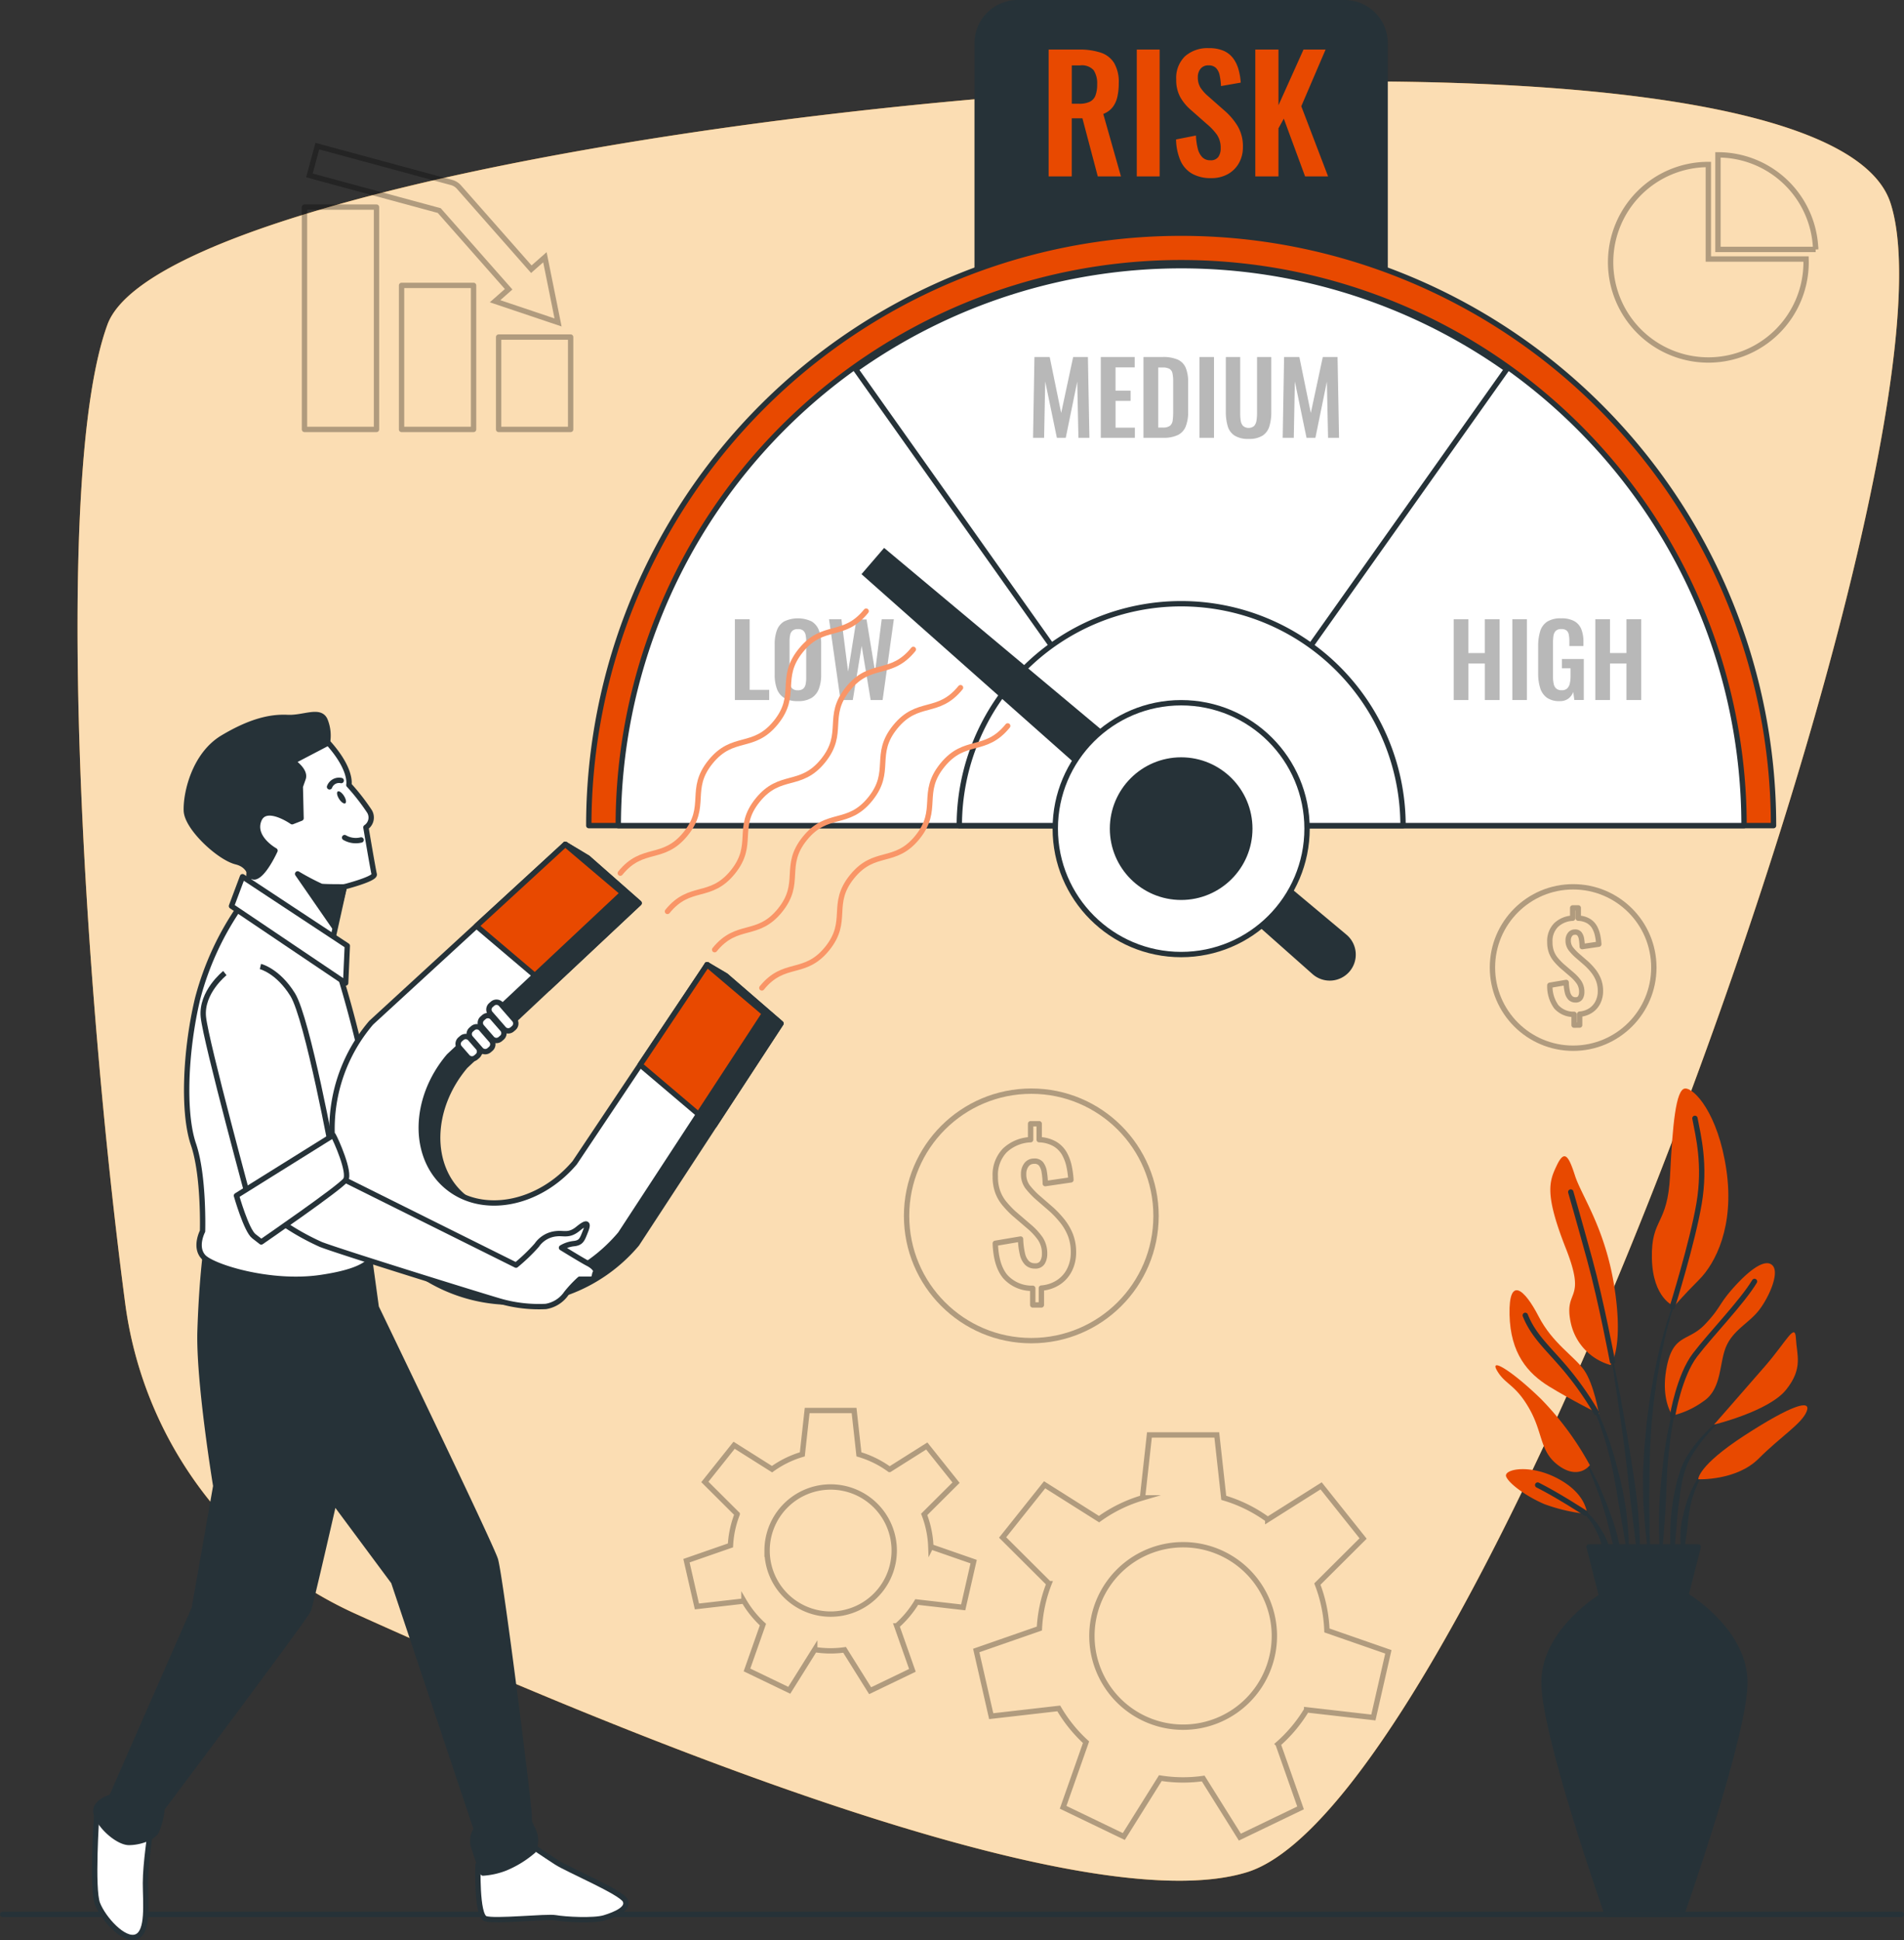
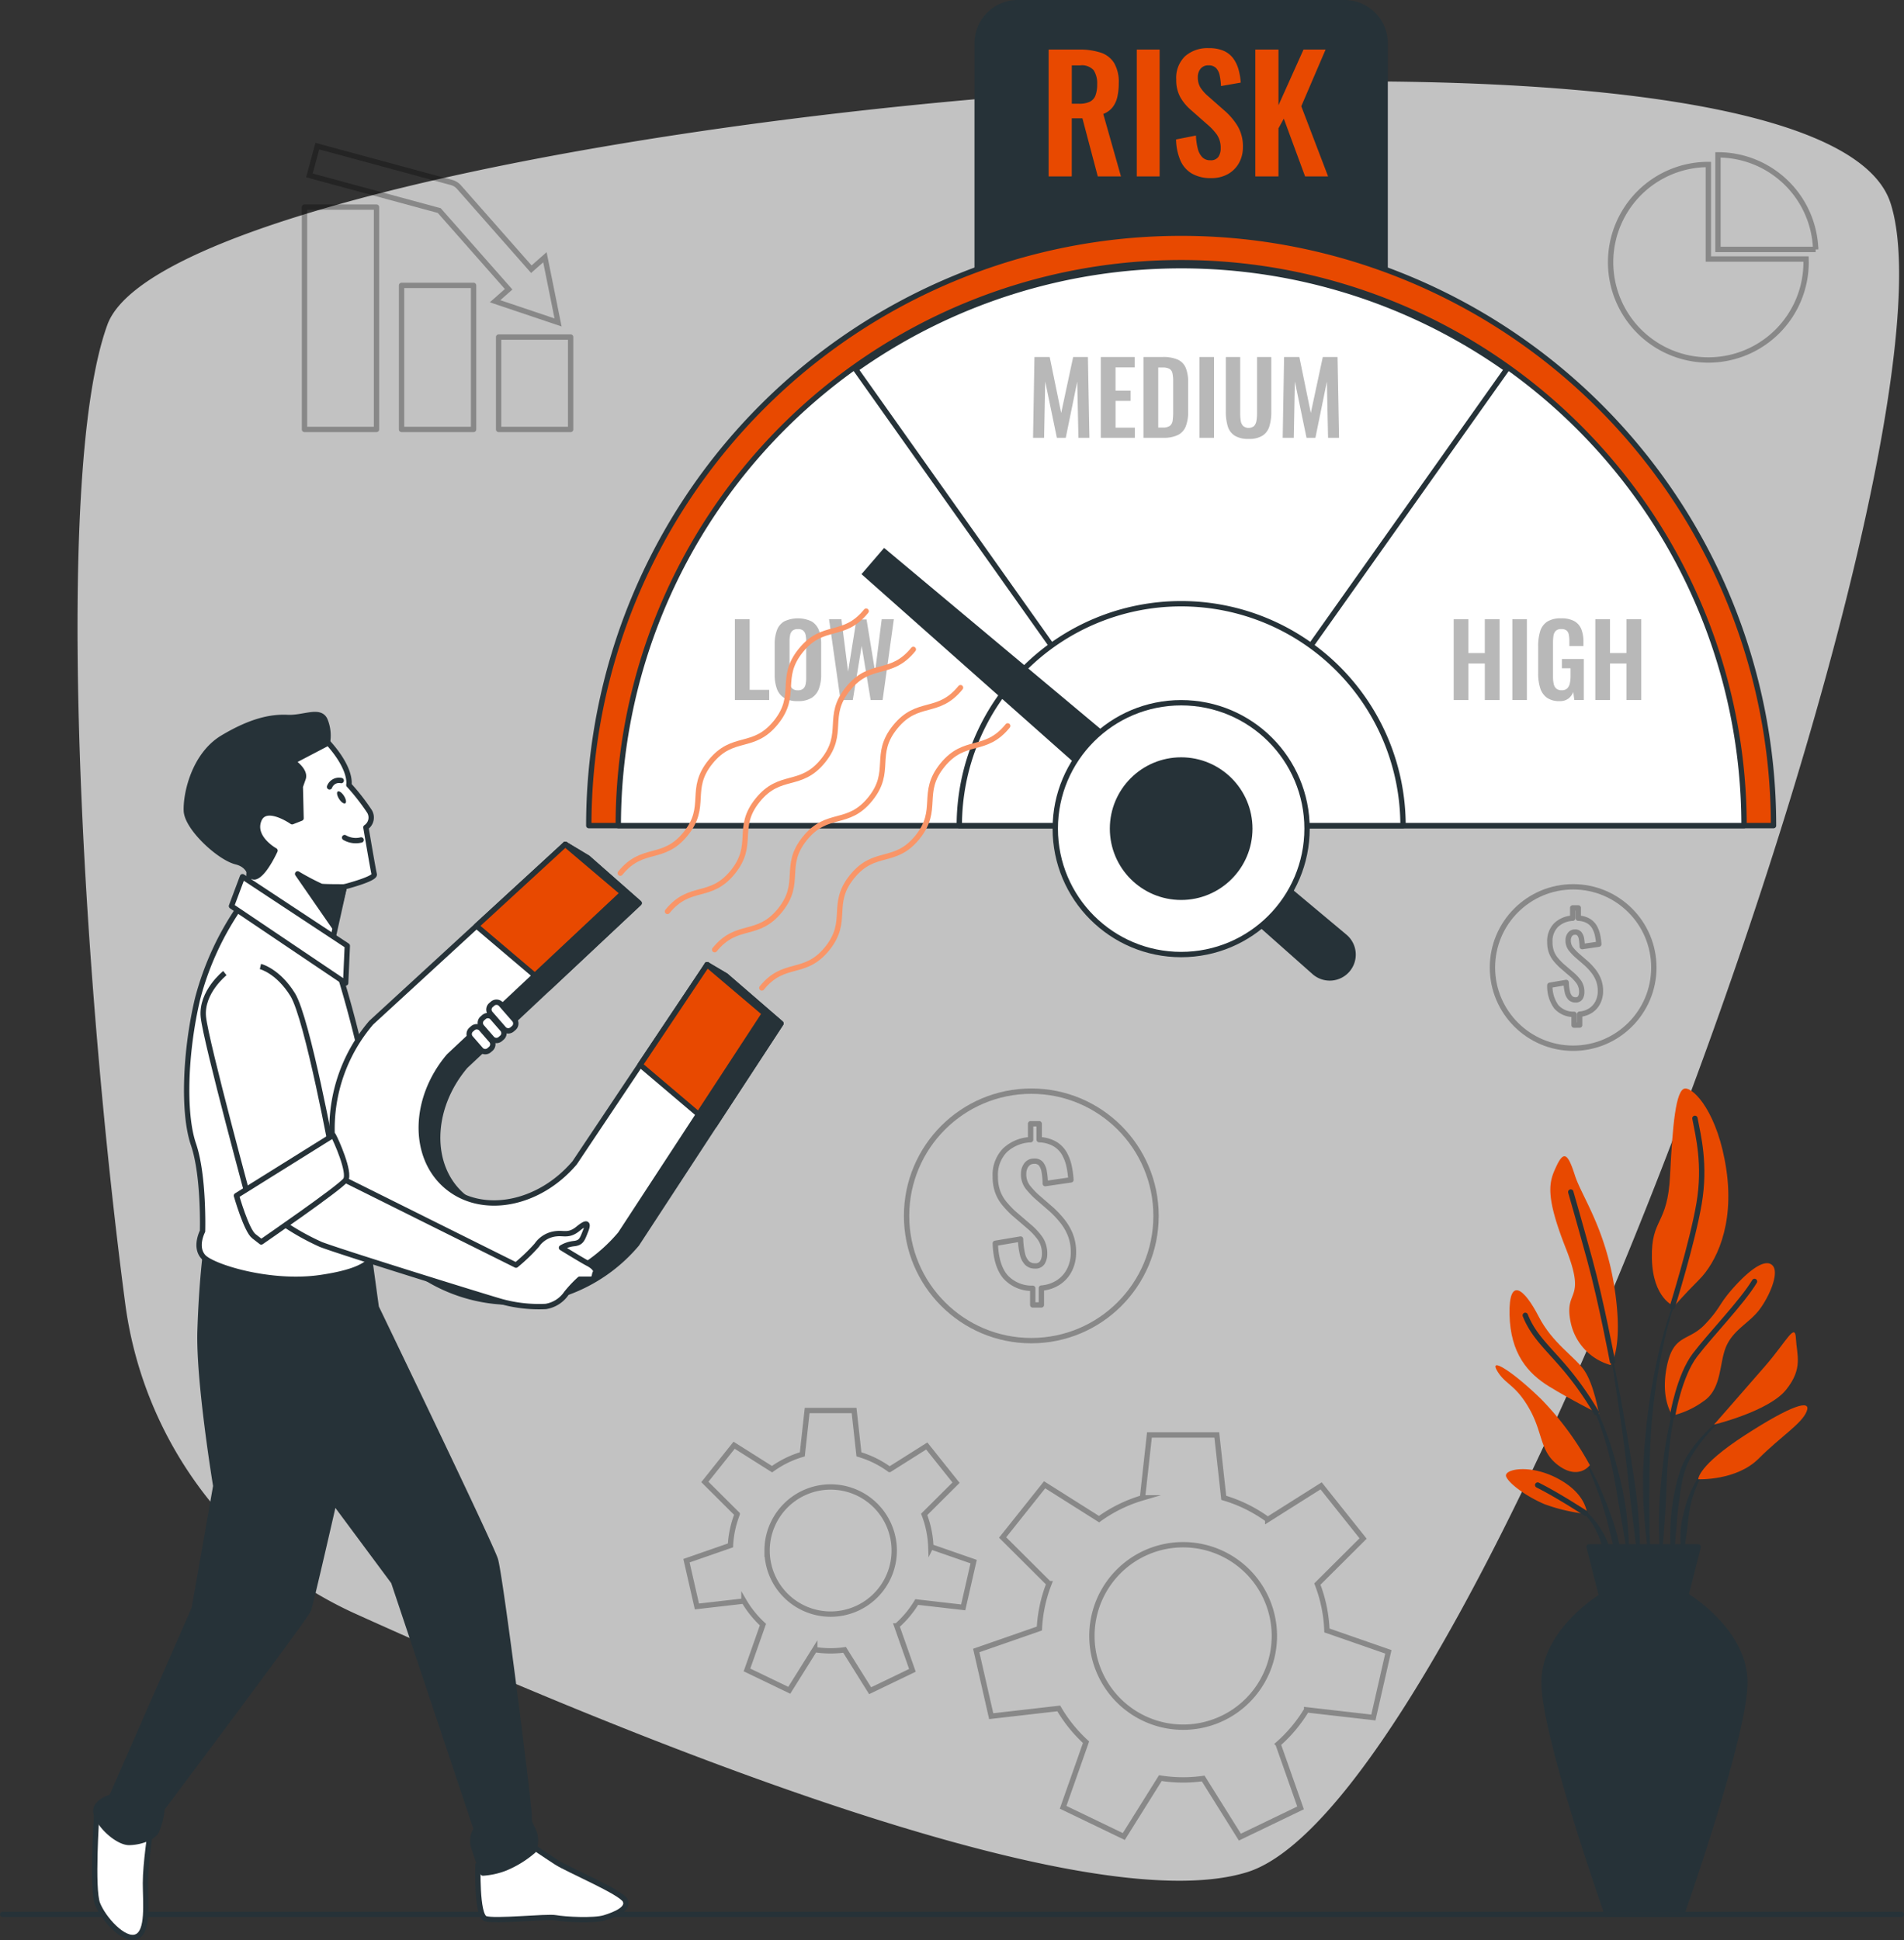
<svg xmlns="http://www.w3.org/2000/svg" width="356.088" height="362.827" viewBox="0 0 356.088 362.827">
  <rect x="0" y="0" width="356.088" height="362.827" fill="#333333" stroke="none" />
  <g id="moneykonnect-home-risk" transform="translate(-31.474 -29.038)">
    <g id="Background_Simple" transform="translate(45.559 44.257)">
      <g id="Group_54" data-name="Group 54">
-         <path id="Path_158" data-name="Path 158" d="M57.633,276.137a74.386,74.386,0,0,0,42.856,58.141C149.831,356.616,236.5,392.3,267.477,382.707,311.784,368.985,402.633,116.032,387.8,70.551S67.972,55.822,54.328,93.336C43.911,121.98,49.865,217.12,57.633,276.137Z" transform="translate(-48.33 -47.827)" fill="#f38c01" />
        <path id="Path_159" data-name="Path 159" d="M57.633,276.137a74.386,74.386,0,0,0,42.856,58.141C149.831,356.616,236.5,392.3,267.477,382.707,311.784,368.985,402.633,116.032,387.8,70.551S67.972,55.822,54.328,93.336C43.911,121.98,49.865,217.12,57.633,276.137Z" transform="translate(-48.33 -47.827)" fill="#fff" opacity="0.7" />
      </g>
    </g>
    <g id="Plant" transform="translate(311.148 232.594)">
      <g id="Group_59" data-name="Group 59">
        <g id="Group_56" data-name="Group 56">
          <g id="Group_55" data-name="Group 55" transform="translate(14.037 37.096)">
            <path id="Path_160" data-name="Path 160" d="M417.7,326.229h0a.057.057,0,0,0-.106-.044,75.789,75.789,0,0,0-3.979,12.475,116.251,116.251,0,0,0-2.2,12.933l-.311,3.269c-.049.545-.108,1.09-.147,1.636l-.088,1.639c-.048,1.094-.115,2.188-.146,3.283l.03,3.286.036,1.641c.023.548.063,1.093.1,1.639.083,1.092.15,2.184.249,3.273.21,2.177.537,4.344.874,6.5a.058.058,0,0,0,.057.049.057.057,0,0,0,.057-.058h0c-.006-1.1-.051-2.184-.076-3.274s-.126-2.172-.112-3.261-.023-2.176-.036-3.261l-.03-1.628.029-1.629.015-3.255.088-3.254.034-1.629c.02-.542.061-1.083.091-1.626l.2-3.251a115.7,115.7,0,0,1,1.841-12.9,75.714,75.714,0,0,1,3.53-12.553Z" transform="translate(-397.157 -326.147)" fill="#263238" />
            <path id="Path_161" data-name="Path 161" d="M418.866,347.246a.058.058,0,0,0-.036-.071.057.057,0,0,0-.074.036,75.718,75.718,0,0,0-3.685,16.763c-.288,2.849-.607,5.7-.646,8.565a70.946,70.946,0,0,0,.3,8.589.055.055,0,0,0,.051.051.058.058,0,0,0,.064-.051c.33-2.852.532-5.7.73-8.54s.228-5.693.415-8.536a85.364,85.364,0,0,1,2.876-16.8Z" transform="translate(-397.857 -330.142)" fill="#263238" />
            <path id="Path_162" data-name="Path 162" d="M428.8,354.65a.059.059,0,0,0-.08-.017,28.842,28.842,0,0,0-6.31,5.5,25.3,25.3,0,0,0-2.467,3.43l-.507.957-.4.994a9.328,9.328,0,0,0-.346,1.008c-.1.339-.216.676-.308,1.018a40.565,40.565,0,0,0-1.306,8.323,48.093,48.093,0,0,0,.313,8.384.059.059,0,0,0,.053.05.057.057,0,0,0,.062-.053l.719-8.3a73.6,73.6,0,0,1,1.051-8.184c.075-.334.171-.659.255-.991a8.681,8.681,0,0,1,.291-.977l.337-.96.433-.906a24.609,24.609,0,0,1,2.261-3.433,28.456,28.456,0,0,1,5.925-5.767h0a.059.059,0,0,0,.024-.076Z" transform="translate(-398.354 -331.558)" fill="#263238" />
            <path id="Path_163" data-name="Path 163" d="M424.678,367.818a9.191,9.191,0,0,0-2.87,3.45,20.372,20.372,0,0,0-1.608,4.226c-.113.361-.2.728-.28,1.1l-.26,1.1a18.831,18.831,0,0,0-.279,2.241c-.01.754-.031,1.5.019,2.256a19.945,19.945,0,0,0,.3,2.241.063.063,0,0,0,.046.047.059.059,0,0,0,.069-.047,20.341,20.341,0,0,0,.4-2.206c.117-.73.23-1.456.318-2.183.107-.723.2-1.445.258-2.175.1-.719.154-1.455.312-2.165a19.708,19.708,0,0,1,1.231-4.187,9.248,9.248,0,0,1,2.41-3.6l.009-.007a.057.057,0,1,0-.068-.092Z" transform="translate(-398.799 -334.064)" fill="#263238" />
            <path id="Path_164" data-name="Path 164" d="M408.252,370.394c-.31-3.685-.919-7.332-1.493-10.978s-1.211-7.281-1.878-10.91c-.691-3.625-1.413-7.241-2.194-10.846a.058.058,0,0,0-.113.023c.631,3.631,1.2,7.274,1.74,10.919s1.073,7.29,1.535,10.944.8,7.319,1.26,10.968l1.348,10.968a.058.058,0,0,0,.054.051.057.057,0,0,0,.06-.055c.042-.924.043-1.848.066-2.774s-.037-1.848-.053-2.774C408.548,374.079,408.39,372.237,408.252,370.394Z" transform="translate(-395.608 -328.326)" fill="#263238" />
            <path id="Path_165" data-name="Path 165" d="M404.662,372.266c-.2-1.46-.465-2.91-.744-4.356l-.518-2.151c-.169-.717-.33-1.435-.54-2.143a60.784,60.784,0,0,0-2.816-8.378l-.441-1.013-.491-.992c-.313-.668-.69-1.3-1.048-1.948a16.422,16.422,0,0,0-2.659-3.526.057.057,0,0,0-.08.082l.006.006a16.268,16.268,0,0,1,2.432,3.6c.321.656.658,1.3.933,1.976l.433,1,.383,1.024a60.081,60.081,0,0,1,2.455,8.382c.336,1.417.558,2.862.833,4.291l.345,2.159c.125.718.279,1.43.38,2.153.23,1.44.495,2.877.746,4.319q.335,2.166.793,4.332a.06.06,0,0,0,.056.048.057.057,0,0,0,.057-.058q.011-2.206-.1-4.415C404.989,375.193,404.815,373.73,404.662,372.266Z" transform="translate(-394.227 -330.251)" fill="#263238" />
            <path id="Path_166" data-name="Path 166" d="M401.832,375.649c-.684-1.933-1.473-3.826-2.334-5.68a51.044,51.044,0,0,0-2.935-5.38.06.06,0,0,0-.078-.019.058.058,0,0,0-.02.079,50.5,50.5,0,0,1,2.5,5.547c.748,1.884,1.422,3.8,1.986,5.739s.989,3.919,1.5,5.867c.543,1.947.982,3.915,1.58,5.888a.06.06,0,0,0,.055.043.058.058,0,0,0,.059-.057,29.409,29.409,0,0,0-.573-6.129,38.1,38.1,0,0,0-1.745-5.9Z" transform="translate(-394.446 -333.447)" fill="#263238" />
            <path id="Path_167" data-name="Path 167" d="M401.234,384.267a13.252,13.252,0,0,0-1.622-3.4,14.114,14.114,0,0,0-2.36-2.933,10.743,10.743,0,0,0-1.5-1.132,6.144,6.144,0,0,0-1.7-.77.059.059,0,0,0-.067.032.058.058,0,0,0,.029.076h.007a8.461,8.461,0,0,1,2.824,2.194,13.441,13.441,0,0,1,1.969,2.981c.558,1.059.848,2.228,1.333,3.318.215.558.428,1.122.676,1.679a14.308,14.308,0,0,0,.74,1.7h0a.06.06,0,0,0,.05.032.059.059,0,0,0,.062-.056,13.922,13.922,0,0,0-.07-1.883C401.512,385.493,401.381,384.878,401.234,384.267Z" transform="translate(-393.974 -335.626)" fill="#263238" />
          </g>
          <path id="Path_168" data-name="Path 168" d="M400.578,335.026a10.487,10.487,0,0,1-7.431-7.894c-1.393-6.5,3.1-3.715-.928-13.932s-3.1-12.538-1.7-15.479,2.167-2.012,3.406,1.858,5.727,9.906,7.43,21.207S400.578,335.026,400.578,335.026Z" transform="translate(-379.053 -283.321)" fill="#e84900" />
          <path id="Path_169" data-name="Path 169" d="M416.951,321.063s-4.025-1.394-4.179-8.979,2.941-6.037,3.4-15.479,1.084-16.1,2.786-16.254,6.192,4.644,7.74,15.17-2.012,17.491-5.109,20.587S416.951,321.063,416.951,321.063Z" transform="translate(-383.508 -280.349)" fill="#e84900" />
          <path id="Path_170" data-name="Path 170" d="M396.619,350.035s-.928-5.573-2.786-8.2-5.882-4.954-8.514-10.062-5.573-7.585-5.417-.309,3.4,10.99,7.43,13.467S396.619,350.035,396.619,350.035Z" transform="translate(-377.261 -289.197)" fill="#e84900" />
          <path id="Path_171" data-name="Path 171" d="M394.3,362.927a55.7,55.7,0,0,0-9.133-12.384c-5.417-5.263-9.752-7.9-8.2-5.263s3.406,2.477,6.037,7.12,1.858,8.05,5.573,10.681S394.3,362.927,394.3,362.927Z" transform="translate(-376.643 -292.491)" fill="#e84900" />
          <path id="Path_172" data-name="Path 172" d="M394.3,376.615c-.154-.464-.309-3.87-5.573-6.656s-10.216-1.7-9.6-.31,3.869,3.715,7.12,5.109A32.8,32.8,0,0,0,394.3,376.615Z" transform="translate(-377.105 -297.047)" fill="#e84900" />
          <path id="Path_173" data-name="Path 173" d="M417.212,349.16s-2.321-2.941-1.084-9.132,4.025-4.644,7.121-7.895,2.477-3.715,5.573-7.121,5.883-5.263,7.121-3.869-.619,5.727-2.477,8.2-4.8,3.715-6.192,6.811-.773,8.05-4.334,10.372a16.1,16.1,0,0,1-5.728,2.634Z" transform="translate(-384.077 -288.012)" fill="#e84900" />
          <path id="Path_174" data-name="Path 174" d="M427.106,353.894s5.573-6.347,9.6-10.991,5.573-8.2,5.727-5.109,1.393,5.573-1.858,9.6S427.106,353.894,427.106,353.894Z" transform="translate(-386.232 -291.044)" fill="#e84900" />
          <path id="Path_175" data-name="Path 175" d="M423.476,367.312s-.155-2.478,8.668-8.2,12.538-6.81,11.609-4.489-4.8,4.644-8.978,8.824S423.476,367.312,423.476,367.312Z" transform="translate(-385.542 -294.244)" fill="#e84900" />
          <path id="Path_176" data-name="Path 176" d="M401.842,335.934s-2.071-11.1-4.238-19-3.561-12.694-3.561-12.694" transform="translate(-379.95 -284.889)" fill="none" stroke="#263238" stroke-linecap="round" stroke-linejoin="round" stroke-miterlimit="10" stroke-width="1" />
          <path id="Path_177" data-name="Path 177" d="M417.493,322.488s3.762-12.035,5-19.311-.154-12.693-.774-15.944" transform="translate(-384.406 -281.657)" fill="none" stroke="#263238" stroke-linecap="round" stroke-linejoin="round" stroke-miterlimit="10" stroke-width="1" />
          <path id="Path_178" data-name="Path 178" d="M396.822,350.906a58.429,58.429,0,0,0-5.7-8.126c-3.4-4.026-6.037-6.192-7.585-10.062" transform="translate(-377.952 -290.3)" fill="none" stroke="#263238" stroke-linecap="round" stroke-linejoin="round" stroke-miterlimit="10" stroke-width="1" />
          <path id="Path_179" data-name="Path 179" d="M417.551,349.959s1.238-7.431,4.179-11.3,8.824-9.907,11.145-13.777" transform="translate(-384.417 -288.811)" fill="none" stroke="#263238" stroke-linecap="round" stroke-linejoin="round" stroke-miterlimit="10" stroke-width="1" />
          <path id="Path_180" data-name="Path 180" d="M395.323,377.144s-5.209-3.391-8.924-5.248" transform="translate(-378.497 -297.745)" fill="none" stroke="#263238" stroke-linecap="round" stroke-linejoin="round" stroke-miterlimit="10" stroke-width="1" />
        </g>
        <g id="Group_58" data-name="Group 58" transform="translate(9.08 85.709)">
          <g id="Group_57" data-name="Group 57">
            <path id="Path_181" data-name="Path 181" d="M425.425,413.223c-.348-9.394-10.785-15.656-10.785-15.656H398.645s-10.437,6.262-10.785,15.656,11.829,43.834,11.829,43.834H413.6S425.773,422.616,425.425,413.223Z" transform="translate(-387.853 -388.332)" fill="#263238" stroke="#263238" stroke-linecap="round" stroke-linejoin="round" stroke-miterlimit="10" stroke-width="1" />
            <path id="Path_182" data-name="Path 182" d="M418.679,386.165H398.268l2.355,9.235h15.7Z" transform="translate(-389.832 -386.165)" fill="#263238" stroke="#263238" stroke-linecap="round" stroke-linejoin="round" stroke-miterlimit="10" stroke-width="1" />
          </g>
        </g>
      </g>
    </g>
    <g id="Gears" transform="translate(159.861 292.808)">
      <g id="Group_60" data-name="Group 60" opacity="0.3">
        <path id="Path_183" data-name="Path 183" d="M318.561,411.736l12.479,1.43,2.8-12.28-11.491-4a26.818,26.818,0,0,0-1.783-8.673l8.551-8.519-7.853-9.848-9.98,6.3a26.836,26.836,0,0,0-8.227-4.055l-1.3-11.761h-12.6l-1.3,11.761a26.838,26.838,0,0,0-8.124,3.981l-10.178-6.423L261.7,379.5l8.676,8.643a26.785,26.785,0,0,0-1.8,8.388l-11.81,4.107,2.8,12.28L272.2,411.47a27.046,27.046,0,0,0,5.1,6.318l-4.285,12.171,11.349,5.465L291.2,424.5a26.736,26.736,0,0,0,8.012.073l6.859,10.963,11.349-5.465-4.2-11.93a27.063,27.063,0,0,0,5.341-6.4ZM278.4,397.918a17.061,17.061,0,1,1,17.061,17.061A17.061,17.061,0,0,1,278.4,397.918Z" transform="translate(-202.576 -355.762)" fill="none" stroke="#000" stroke-miterlimit="10" stroke-width="1" />
        <path id="Path_184" data-name="Path 184" d="M232.921,390.5l8.694,1,1.953-8.556-8.007-2.785a18.669,18.669,0,0,0-1.242-6.043l5.957-5.935L234.8,361.32l-6.954,4.388a18.655,18.655,0,0,0-5.732-2.824l-.907-8.2h-8.776l-.907,8.2a18.668,18.668,0,0,0-5.661,2.773l-7.092-4.475-5.471,6.862,6.045,6.022a18.646,18.646,0,0,0-1.256,5.845l-8.229,2.861,1.953,8.556,8.8-1.009a18.866,18.866,0,0,0,3.551,4.4l-2.986,8.48,7.907,3.808,4.763-7.612a18.67,18.67,0,0,0,5.582.05l4.779,7.639,7.907-3.808-2.927-8.313A18.782,18.782,0,0,0,232.921,390.5Zm-27.983-9.627a11.887,11.887,0,1,1,11.887,11.887,11.887,11.887,0,0,1-11.887-11.887Z" transform="translate(-189.863 -354.689)" fill="none" stroke="#000" stroke-miterlimit="10" stroke-width="1" />
      </g>
    </g>
    <g id="Money" transform="translate(201.023 194.873)">
      <g id="Group_62" data-name="Group 62" transform="translate(0 38.212)" opacity="0.3">
        <circle id="Ellipse_6" data-name="Ellipse 6" cx="23.327" cy="23.327" r="23.327" transform="translate(0 0)" fill="none" stroke="#000" stroke-linecap="round" stroke-linejoin="round" stroke-miterlimit="10" stroke-width="1" />
        <g id="Group_61" data-name="Group 61" transform="translate(16.592 6.096)">
          <path id="Path_185" data-name="Path 185" d="M268.172,322.366V319.25a6.652,6.652,0,0,1-5.161-2.212q-1.709-2.078-1.844-6.2l4.725-.8a13.881,13.881,0,0,0,.352,2.8,3.483,3.483,0,0,0,.855,1.675,2.025,2.025,0,0,0,1.474.554A1.5,1.5,0,0,0,270,314.39a3.053,3.053,0,0,0,.385-1.541,4.976,4.976,0,0,0-.787-2.866,12.093,12.093,0,0,0-2.162-2.329l-2.85-2.447a18.751,18.751,0,0,1-1.742-1.844,7.444,7.444,0,0,1-1.224-2.145,8.115,8.115,0,0,1-.453-2.85,6.564,6.564,0,0,1,1.793-4.91,7.431,7.431,0,0,1,4.81-1.994v-2.983h1.609v2.983a6.189,6.189,0,0,1,2.966.821,4.965,4.965,0,0,1,1.76,1.81,8.463,8.463,0,0,1,.872,2.38,17.152,17.152,0,0,1,.335,2.5l-4.794.7a15.131,15.131,0,0,0-.2-2.2,3.237,3.237,0,0,0-.6-1.492,1.545,1.545,0,0,0-1.34-.5,1.7,1.7,0,0,0-1.425.737,2.715,2.715,0,0,0-.486,1.575,3.9,3.9,0,0,0,.737,2.48,15.743,15.743,0,0,0,1.675,1.81l2.783,2.413a18.786,18.786,0,0,1,2.044,2.178,10.182,10.182,0,0,1,1.508,2.6,8.731,8.731,0,0,1,.57,3.267,7.184,7.184,0,0,1-.722,3.233,5.983,5.983,0,0,1-2.077,2.363,6.772,6.772,0,0,1-3.2,1.072v3.151h-1.609Z" transform="translate(-261.167 -288.481)" fill="none" stroke="#000" stroke-linecap="round" stroke-linejoin="round" stroke-miterlimit="10" stroke-width="1" />
        </g>
      </g>
      <g id="Group_64" data-name="Group 64" transform="translate(109.57)" opacity="0.3">
        <circle id="Ellipse_7" data-name="Ellipse 7" cx="15.092" cy="15.092" r="15.092" transform="translate(0 0)" fill="none" stroke="#000" stroke-linecap="round" stroke-linejoin="round" stroke-miterlimit="10" stroke-width="1" />
        <g id="Group_63" data-name="Group 63" transform="translate(10.735 3.944)">
          <path id="Path_186" data-name="Path 186" d="M393.742,260.57v-2.017a4.3,4.3,0,0,1-3.339-1.431,6.552,6.552,0,0,1-1.193-4.012l3.057-.52a8.911,8.911,0,0,0,.228,1.81,2.24,2.24,0,0,0,.553,1.084,1.31,1.31,0,0,0,.954.358.971.971,0,0,0,.922-.434,1.964,1.964,0,0,0,.25-1,3.221,3.221,0,0,0-.509-1.854,7.793,7.793,0,0,0-1.4-1.507l-1.843-1.583a12.422,12.422,0,0,1-1.128-1.193,4.849,4.849,0,0,1-.791-1.387,5.248,5.248,0,0,1-.292-1.844,4.248,4.248,0,0,1,1.16-3.177,4.809,4.809,0,0,1,3.112-1.29v-1.929h1.041v1.929a4.008,4.008,0,0,1,1.919.531,3.2,3.2,0,0,1,1.138,1.171,5.457,5.457,0,0,1,.564,1.54,11.033,11.033,0,0,1,.217,1.616l-3.1.455a10.021,10.021,0,0,0-.13-1.421,2.1,2.1,0,0,0-.39-.965,1,1,0,0,0-.867-.325,1.1,1.1,0,0,0-.923.477,1.751,1.751,0,0,0-.314,1.019,2.523,2.523,0,0,0,.477,1.6,10.194,10.194,0,0,0,1.085,1.17L396,249a12.11,12.11,0,0,1,1.323,1.409,6.6,6.6,0,0,1,.976,1.681,5.65,5.65,0,0,1,.369,2.114,4.644,4.644,0,0,1-.467,2.092,3.881,3.881,0,0,1-1.344,1.529,4.389,4.389,0,0,1-2.071.693v2.039Z" transform="translate(-389.21 -238.647)" fill="none" stroke="#000" stroke-linecap="round" stroke-linejoin="round" stroke-miterlimit="10" stroke-width="1" />
        </g>
      </g>
    </g>
    <g id="Chart_2" transform="translate(332.692 57.999)">
      <g id="Group_65" data-name="Group 65" opacity="0.3">
        <path id="Path_187" data-name="Path 187" d="M439.789,84.693H421.521V67.013a18.28,18.28,0,1,0,18.28,18.28C439.8,85.1,439.794,84.892,439.789,84.693Z" transform="translate(-403.241 -65.215)" fill="none" stroke="#000" stroke-miterlimit="10" stroke-width="1" />
        <path id="Path_188" data-name="Path 188" d="M446.3,82.474H428.029V64.793A18.279,18.279,0,0,1,446.3,82.477Z" transform="translate(-407.951 -64.793)" fill="none" stroke="#000" stroke-miterlimit="10" stroke-width="1" />
      </g>
    </g>
    <g id="Chart_1" transform="translate(88.421 56.366)">
      <g id="Group_66" data-name="Group 66" opacity="0.3">
        <rect id="Rectangle_45" data-name="Rectangle 45" width="13.468" height="41.577" transform="translate(0 11.401)" fill="none" stroke="#000" stroke-linecap="round" stroke-linejoin="round" stroke-miterlimit="10" stroke-width="1" />
        <rect id="Rectangle_46" data-name="Rectangle 46" width="13.468" height="26.937" transform="translate(18.153 26.041)" fill="none" stroke="#000" stroke-linecap="round" stroke-linejoin="round" stroke-miterlimit="10" stroke-width="1" />
        <rect id="Rectangle_47" data-name="Rectangle 47" width="13.468" height="17.275" transform="translate(36.306 35.703)" fill="none" stroke="#000" stroke-linecap="round" stroke-linejoin="round" stroke-miterlimit="10" stroke-width="1" />
        <path id="Path_189" data-name="Path 189" d="M149.3,95.746l-2.458-12.193-2.539,2.239L130.771,70.439a2.831,2.831,0,0,0-1.385-.862l-25.106-6.8L102.8,68.25l24.284,6.577,12.973,14.715-2.539,2.239Z" transform="translate(-101.879 -62.777)" fill="none" stroke="#000" stroke-miterlimit="10" stroke-width="1" />
      </g>
    </g>
    <g id="Indicator" transform="translate(141.59 29.038)">
      <g id="Group_71" data-name="Group 71">
        <path id="Path_190" data-name="Path 190" d="M325.577,105.165H264.449a8.086,8.086,0,0,1-8.085-8.085V37.123a8.086,8.086,0,0,1,8.084-8.085h61.129a8.085,8.085,0,0,1,8.085,8.085V97.079a8.085,8.085,0,0,1-8.086,8.086Z" transform="translate(-184.229 -29.038)" fill="#263238" />
        <g id="Group_67" data-name="Group 67" transform="translate(0 44.169)">
          <path id="Path_191" data-name="Path 191" d="M388.875,193.791H167.306a110.785,110.785,0,1,1,221.571,0Z" transform="translate(-167.306 -83.569)" fill="#e84900" stroke="#263238" stroke-linejoin="round" stroke-miterlimit="10" stroke-width="1" />
          <path id="Path_192" data-name="Path 192" d="M384.653,195.085H174.116a105.269,105.269,0,1,1,210.539,0Z" transform="translate(-168.6 -84.863)" fill="#fff" stroke="#263238" stroke-linejoin="round" stroke-miterlimit="10" stroke-width="1" />
          <path id="Path_193" data-name="Path 193" d="M350.682,109.754l-60.473,85.331-.4.567-.4-.567-60.473-85.323a105.313,105.313,0,0,1,121.756-.008Z" transform="translate(-179.015 -84.863)" fill="#fff" stroke="#263238" stroke-linejoin="round" stroke-miterlimit="10" stroke-width="1" />
          <path id="Path_194" data-name="Path 194" d="M335.838,210.045H252.856a41.493,41.493,0,1,1,82.986,0Z" transform="translate(-183.562 -99.824)" fill="#fff" stroke="#263238" stroke-linejoin="round" stroke-miterlimit="10" stroke-width="1" />
        </g>
        <g id="Group_70" data-name="Group 70" transform="translate(51.003 102.459)">
          <g id="Group_68" data-name="Group 68">
            <path id="Path_195" data-name="Path 195" d="M321.533,234.764h0a4.866,4.866,0,0,1-6.888.488l-84.371-74.808,4.229-4.91,86.492,72.346a4.865,4.865,0,0,1,.538,6.884Z" transform="translate(-230.274 -155.534)" fill="#263238" />
          </g>
          <g id="Group_69" data-name="Group 69" transform="translate(36.238 28.954)">
            <circle id="Ellipse_8" data-name="Ellipse 8" cx="23.544" cy="23.544" r="23.544" transform="translate(0 0)" fill="#fff" stroke="#263238" stroke-linejoin="round" stroke-miterlimit="10" stroke-width="1" />
            <circle id="Ellipse_9" data-name="Ellipse 9" cx="12.839" cy="12.839" r="12.839" transform="translate(10.705 10.705)" fill="#263238" stroke="#263238" stroke-linejoin="round" stroke-miterlimit="10" stroke-width="1" />
          </g>
        </g>
      </g>
    </g>
    <g id="Text" transform="translate(168.913 38.045)">
      <g id="Group_72" data-name="Group 72" transform="translate(0 106.621)" opacity="0.28">
        <path id="Path_196" data-name="Path 196" d="M201.039,187.11V172H203.8v13.207h3.656v1.9h-6.417Z" transform="translate(-201.039 -171.832)" />
        <path id="Path_197" data-name="Path 197" d="M214.556,187.276a4.771,4.771,0,0,1-2.555-.6,3.293,3.293,0,0,1-1.362-1.716,7.691,7.691,0,0,1-.411-2.649v-5.653a7.458,7.458,0,0,1,.411-2.621A3.211,3.211,0,0,1,212,172.37a6,6,0,0,1,5.139,0,3.278,3.278,0,0,1,1.362,1.669,7.317,7.317,0,0,1,.42,2.621v5.671a7.41,7.41,0,0,1-.42,2.621,3.413,3.413,0,0,1-1.362,1.716,4.736,4.736,0,0,1-2.583.608Zm0-2.033a1.47,1.47,0,0,0,1.017-.3,1.5,1.5,0,0,0,.438-.82,5.444,5.444,0,0,0,.112-1.138v-6.959a5.282,5.282,0,0,0-.112-1.138,1.441,1.441,0,0,0-.438-.793,1.5,1.5,0,0,0-1.017-.288,1.479,1.479,0,0,0-.988.288,1.416,1.416,0,0,0-.448.793,5.282,5.282,0,0,0-.112,1.138v6.959a5.945,5.945,0,0,0,.1,1.138,1.424,1.424,0,0,0,.438.82,1.477,1.477,0,0,0,1.01.3Z" transform="translate(-202.785 -171.792)" />
        <path id="Path_198" data-name="Path 198" d="M224.924,187.11,222.779,172h2.313l1.25,9.793,1.567-9.755h1.884l1.6,9.755L232.628,172H234.9l-2.1,15.109h-2.239l-1.679-10.129-1.66,10.129h-2.295Z" transform="translate(-205.17 -171.832)" />
      </g>
      <g id="Group_73" data-name="Group 73" transform="translate(134.43 106.622)" opacity="0.28">
        <path id="Path_199" data-name="Path 199" d="M367.006,187.11V172h2.743v6.324h3.078V172h2.76v15.109h-2.76v-6.827h-3.078v6.827h-2.743Z" transform="translate(-367.006 -171.833)" />
        <path id="Path_200" data-name="Path 200" d="M380.548,187.11V172h2.723v15.109h-2.723Z" transform="translate(-369.579 -171.833)" />
        <path id="Path_201" data-name="Path 201" d="M390.523,187.276a3.964,3.964,0,0,1-2.369-.634,3.482,3.482,0,0,1-1.259-1.8,8.878,8.878,0,0,1-.382-2.751v-5.074a9.308,9.308,0,0,1,.373-2.8,3.27,3.27,0,0,1,1.315-1.8,4.664,4.664,0,0,1,2.6-.624,4.963,4.963,0,0,1,2.462.522,2.986,2.986,0,0,1,1.315,1.5,6.285,6.285,0,0,1,.4,2.379v.783h-2.63v-.858a6.535,6.535,0,0,0-.1-1.25,1.363,1.363,0,0,0-.41-.792,1.5,1.5,0,0,0-1-.271,1.374,1.374,0,0,0-1.054.354,1.692,1.692,0,0,0-.411.933,8.864,8.864,0,0,0-.084,1.268v6.324a6.226,6.226,0,0,0,.13,1.362,1.592,1.592,0,0,0,.485.886,1.489,1.489,0,0,0,1.007.308,1.438,1.438,0,0,0,1.026-.336,1.815,1.815,0,0,0,.494-.932,6.287,6.287,0,0,0,.14-1.417V181.14h-1.623V179.4h4.1v7.666h-1.772l-.2-1.492a2.88,2.88,0,0,1-.9,1.221A2.607,2.607,0,0,1,390.523,187.276Z" transform="translate(-370.713 -171.794)" />
        <path id="Path_202" data-name="Path 202" d="M399.708,187.11V172h2.743v6.324h3.078V172h2.76v15.109h-2.76v-6.827h-3.078v6.827h-2.743Z" transform="translate(-373.22 -171.833)" />
      </g>
      <g id="Group_74" data-name="Group 74" transform="translate(58.676)">
        <path id="Path_203" data-name="Path 203" d="M273.48,64.2V40.481h5.68a12.533,12.533,0,0,1,4.056.571A4.667,4.667,0,0,1,285.734,43a7.023,7.023,0,0,1,.863,3.748,11.487,11.487,0,0,1-.264,2.577,4.886,4.886,0,0,1-.894,1.947,4.025,4.025,0,0,1-1.741,1.245l3.31,11.682h-4.335L279.8,53.335h-1.992V64.2Zm4.333-13.586h1.346a4.593,4.593,0,0,0,2.006-.366,2.136,2.136,0,0,0,1.069-1.171,5.641,5.641,0,0,0,.321-2.065,4.5,4.5,0,0,0-.659-2.679,2.946,2.946,0,0,0-2.5-.893h-1.58v7.175Z" transform="translate(-273.48 -40.219)" fill="#e84900" />
        <path id="Path_204" data-name="Path 204" d="M293.832,64.2V40.481h4.275V64.2Z" transform="translate(-277.347 -40.219)" fill="#e84900" />
        <path id="Path_205" data-name="Path 205" d="M309.463,64.459a7.009,7.009,0,0,1-3.572-.834,5.254,5.254,0,0,1-2.167-2.445,10.5,10.5,0,0,1-.82-3.953l3.719-.731a11.471,11.471,0,0,0,.337,2.43,3.519,3.519,0,0,0,.849,1.625,2.034,2.034,0,0,0,1.507.571,1.693,1.693,0,0,0,1.494-.629,2.728,2.728,0,0,0,.439-1.6,4.319,4.319,0,0,0-.7-2.547,10.949,10.949,0,0,0-1.873-1.991l-2.987-2.635a9,9,0,0,1-2.006-2.415,6.652,6.652,0,0,1-.747-3.294,5.62,5.62,0,0,1,1.639-4.333,6.327,6.327,0,0,1,4.479-1.522,6.661,6.661,0,0,1,2.782.512,4.435,4.435,0,0,1,1.771,1.42,6.394,6.394,0,0,1,.981,2.064A12.109,12.109,0,0,1,315,46.6l-3.69.644a12.527,12.527,0,0,0-.249-1.991,2.77,2.77,0,0,0-.674-1.376,1.888,1.888,0,0,0-1.42-.5,1.8,1.8,0,0,0-1.478.629,2.4,2.4,0,0,0-.513,1.566,3.6,3.6,0,0,0,.5,1.976,7.725,7.725,0,0,0,1.434,1.6l2.957,2.606a12.272,12.272,0,0,1,2.5,2.884,7.375,7.375,0,0,1,1.039,4,6.019,6.019,0,0,1-.747,3.016,5.353,5.353,0,0,1-2.078,2.064A6.274,6.274,0,0,1,309.463,64.459Z" transform="translate(-279.071 -40.158)" fill="#e84900" />
        <path id="Path_206" data-name="Path 206" d="M321.2,64.2V40.481h4.333V50.9l4.685-10.424h4.129L329.8,51.08l5.012,13.12h-4.3L326.53,53.4l-1,1.815V64.2Z" transform="translate(-282.547 -40.219)" fill="#e84900" />
      </g>
      <g id="Group_75" data-name="Group 75" transform="translate(55.763 57.756)" opacity="0.28">
        <path id="Path_207" data-name="Path 207" d="M269.884,126.573l.261-15.109H273l2.145,10.465,2.239-10.465h2.76l.28,15.109h-2.052l-.224-10.5L276,126.573h-1.66l-2.182-10.539-.206,10.539Z" transform="translate(-269.884 -111.464)" />
        <path id="Path_208" data-name="Path 208" d="M285.521,126.573V111.464h6.342v1.94h-3.581v4.346H291.1v1.921h-2.816v5H291.9v1.9Z" transform="translate(-272.855 -111.464)" />
        <path id="Path_209" data-name="Path 209" d="M295.377,126.573V111.464h3.563a6.705,6.705,0,0,1,2.882.5,2.932,2.932,0,0,1,1.473,1.548,6.908,6.908,0,0,1,.438,2.649v5.522a7.39,7.39,0,0,1-.438,2.733,3.056,3.056,0,0,1-1.455,1.623,6.077,6.077,0,0,1-2.789.531h-3.675Zm2.761-1.921h.839a2.167,2.167,0,0,0,1.362-.335,1.483,1.483,0,0,0,.5-.979,11.337,11.337,0,0,0,.093-1.576V115.98a6.737,6.737,0,0,0-.13-1.473,1.262,1.262,0,0,0-.541-.821,2.562,2.562,0,0,0-1.324-.261h-.8Z" transform="translate(-274.728 -111.464)" />
        <path id="Path_210" data-name="Path 210" d="M308.3,126.573V111.464h2.723v15.109Z" transform="translate(-277.183 -111.464)" />
        <path id="Path_211" data-name="Path 211" d="M318.652,126.779a4.713,4.713,0,0,1-2.611-.616,3.148,3.148,0,0,1-1.288-1.754,9.234,9.234,0,0,1-.355-2.723V111.464h2.686V122a9.011,9.011,0,0,0,.093,1.333,1.876,1.876,0,0,0,.438,1.008,1.619,1.619,0,0,0,2.09,0,2.027,2.027,0,0,0,.428-1.008,8.268,8.268,0,0,0,.1-1.333V111.464H322.9v10.223a9.2,9.2,0,0,1-.355,2.723,3.16,3.16,0,0,1-1.278,1.754,4.7,4.7,0,0,1-2.615.615Z" transform="translate(-278.343 -111.464)" />
        <path id="Path_212" data-name="Path 212" d="M327.526,126.573l.261-15.109h2.854l2.145,10.465,2.239-10.465h2.761l.279,15.109h-2.052l-.224-10.5-2.145,10.5h-1.66L329.8,116.035l-.2,10.539Z" transform="translate(-280.837 -111.464)" />
      </g>
    </g>
    <g id="Magnetism" transform="translate(147.48 143.321)">
      <g id="Group_76" data-name="Group 76">
        <path id="Path_213" data-name="Path 213" d="M174.578,219.134c4.219-5.2,7.994-2.144,12.214-7.348s.445-8.267,4.665-13.473,8-2.146,12.217-7.352.446-8.268,4.668-13.475,8-2.146,12.218-7.354" transform="translate(-174.578 -170.132)" fill="none" stroke="#f99567" stroke-linecap="round" stroke-linejoin="round" stroke-miterlimit="10" stroke-width="1" />
        <path id="Path_214" data-name="Path 214" d="M185.473,227.966c4.219-5.2,7.994-2.144,12.214-7.348s.445-8.267,4.666-13.473,8-2.146,12.217-7.352.446-8.268,4.668-13.475,8-2.146,12.218-7.354" transform="translate(-176.648 -171.81)" fill="none" stroke="#f99567" stroke-linecap="round" stroke-linejoin="round" stroke-miterlimit="10" stroke-width="1" />
        <path id="Path_215" data-name="Path 215" d="M196.367,236.8c4.219-5.2,7.994-2.144,12.214-7.348s.445-8.267,4.666-13.473,8-2.146,12.217-7.352.446-8.268,4.668-13.475,8-2.146,12.218-7.354" transform="translate(-178.718 -173.489)" fill="none" stroke="#f99567" stroke-linecap="round" stroke-linejoin="round" stroke-miterlimit="10" stroke-width="1" />
        <path id="Path_216" data-name="Path 216" d="M207.262,245.63c4.219-5.2,7.994-2.143,12.214-7.348s.445-8.267,4.666-13.473,8-2.146,12.217-7.353.446-8.267,4.668-13.475,8-2.146,12.218-7.354" transform="translate(-180.789 -175.167)" fill="none" stroke="#f99567" stroke-linecap="round" stroke-linejoin="round" stroke-miterlimit="10" stroke-width="1" />
      </g>
    </g>
    <g id="Floor" transform="translate(31.974 387.029)">
      <line id="Line_1" data-name="Line 1" x2="355.088" fill="none" stroke="#263238" stroke-linecap="round" stroke-linejoin="round" stroke-miterlimit="10" stroke-width="1" />
    </g>
    <g id="Character_1_" transform="translate(49.182 162.655)">
      <g id="Group_84" data-name="Group 84">
        <path id="Path_217" data-name="Path 217" d="M53.589,448.121s-.928,13.767.155,16.552,4.951,7.116,7.271,6.188,1.7-6.342,1.7-10.055.928-9.282.928-10.209S53.589,448.121,53.589,448.121Z" transform="translate(-53.219 -242.291)" fill="#fff" stroke="#263238" stroke-linejoin="round" stroke-miterlimit="10" stroke-width="1" />
        <path id="Path_218" data-name="Path 218" d="M141.713,458.527s-.309,9.435,1.392,10.054,11.447-.463,13.148-.154,7.116.619,9.127,0,4.64-1.7,3.868-3.249-10.674-5.723-12.84-7.116-6.033-4.022-6.033-4.022Z" transform="translate(-70.031 -243.416)" fill="#fff" stroke="#263238" stroke-linejoin="round" stroke-miterlimit="10" stroke-width="1" />
        <path id="Path_219" data-name="Path 219" d="M74.061,317.69s-.774,5.415-1.083,14.851,2.939,29.081,2.939,29.081l-4.022,22.894-15.469,35.27s-3.712.928-2.785,3.4,4.177,5.1,6.033,5.1,4.332-.773,5.105-2.01a14.046,14.046,0,0,0,1.083-4.332s26.916-35.888,27.38-37.125,4.8-20.265,4.8-20.265l11.137,15,15.469,46.253a3.9,3.9,0,0,0-.464,3.4c.619,2.01,1.7,4.8,1.7,4.8a14,14,0,0,0,4.177-.928,19.287,19.287,0,0,0,5.259-3.249,4.706,4.706,0,0,0,.309-2.785c-.309-1.547-1.238-2.166-1.083-3.4s-5.414-45.325-6.342-48.264-22.275-47.18-22.275-47.18l-1.547-11.292a50.432,50.432,0,0,1-30.321.781Z" transform="translate(-53.271 -217.359)" fill="#263238" stroke="#263238" stroke-linejoin="round" stroke-miterlimit="10" stroke-width="1" />
        <g id="Group_78" data-name="Group 78" transform="translate(17.137)">
          <g id="Group_77" data-name="Group 77" transform="translate(2.17 2.52)">
            <path id="Path_220" data-name="Path 220" d="M100.2,198.6s-6.1-2.381-11.054-1.115-12.619,8.04-12.059,12.023S86.712,222.2,86.712,222.2l-.347,7.957,15.82,6.829,2.253-10.166s5.811-1.485,5.591-2.346-1.554-8.774-1.554-8.774a2.213,2.213,0,0,0,.576-3.128,40.43,40.43,0,0,0-3.766-4.81S106.079,204.468,100.2,198.6Z" transform="translate(-77.056 -197.114)" fill="#fff" stroke="#263238" stroke-linecap="round" stroke-linejoin="round" stroke-miterlimit="10" stroke-width="1" />
            <path id="Path_221" data-name="Path 221" d="M108.811,233.221s-3.719.019-4.331-.1a46.325,46.325,0,0,1-4.4-2.323l6.846,9.9Z" transform="translate(-81.431 -203.514)" fill="#263238" stroke="#263238" stroke-linecap="round" stroke-linejoin="round" stroke-miterlimit="10" stroke-width="1" />
            <ellipse id="Ellipse_10" data-name="Ellipse 10" cx="0.539" cy="1.311" rx="0.539" ry="1.311" transform="translate(25.698 12.162) rotate(-32.546)" fill="#263238" />
            <path id="Path_222" data-name="Path 222" d="M109.634,209.239a1.894,1.894,0,0,0-2.185,1.178" transform="translate(-82.832 -199.409)" fill="none" stroke="#263238" stroke-linecap="round" stroke-linejoin="round" stroke-miterlimit="10" stroke-width="1" />
            <path id="Path_223" data-name="Path 223" d="M114.018,222.859a4.147,4.147,0,0,1-3.09-.442" transform="translate(-83.493 -201.922)" fill="none" stroke="#263238" stroke-linecap="round" stroke-linejoin="round" stroke-miterlimit="10" stroke-width="1" />
          </g>
          <path id="Path_224" data-name="Path 224" d="M100.738,199.409l-6.469,3.381s2.487,1.657,1.956,3.169l-.531,1.511.139,5.926-1.667.655s-5.028-3.529-6.251-.237,3.047,5.641,3.047,5.641-1.758,3.888-3.369,4.759-.71-1.882-3.894-2.673-9.192-6.363-9.316-9.541,1.454-10.459,6.824-13.667,9.085-3.927,12.1-3.781,6.006-1.591,6.986.451a7.554,7.554,0,0,1,.445,4.406Z" transform="translate(-74.377 -194.002)" fill="#263238" stroke="#263238" stroke-linecap="round" stroke-linejoin="round" stroke-miterlimit="10" stroke-width="1" />
        </g>
        <path id="Path_225" data-name="Path 225" d="M84.7,237.85a54.388,54.388,0,0,0-8.2,17.635c-2.321,9.746-2.785,21.347-.774,27.226s1.7,16.242,1.7,16.242-1.547,2.939.155,4.8,12.53,5.26,21.967,3.867,9.746-3.712,10.209-5.259.309-22.585-1.7-32.021a223.651,223.651,0,0,0-5.723-21.811C100.938,244.348,84.7,237.85,84.7,237.85Z" transform="translate(-57.254 -202.334)" fill="#fff" stroke="#263238" stroke-linejoin="round" stroke-miterlimit="10" stroke-width="1" />
        <path id="Path_226" data-name="Path 226" d="M86.867,231.442l19.6,12.925-.309,6.961L84.806,236.942Z" transform="translate(-59.221 -201.117)" fill="#fff" stroke="#263238" stroke-linejoin="round" stroke-miterlimit="10" stroke-width="1" />
        <g id="Group_81" data-name="Group 81" transform="translate(44.469 24.279)">
          <path id="Path_227" data-name="Path 227" d="M192.721,257.467l-10.31-8.918-3.5-2.069-21.7,38.915c-6.731,7.935-17.451,9.9-23.945,4.395s-6.3-16.406.428-24.341l32.5-30.486-9.6-8.455-4.209-2.53-33.22,35.212a30.548,30.548,0,1,0,46.593,39.519Z" transform="translate(-108.839 -223.977)" fill="#263238" stroke="#263238" stroke-linejoin="round" stroke-miterlimit="10" stroke-width="1" />
          <g id="Group_79" data-name="Group 79" transform="translate(32.667 0.001)">
            <path id="Path_228" data-name="Path 228" d="M195.507,253.829l-3.5-2.068L180.831,271.8l9.575,7.95,2.94,2.069,12.472-19.072Z" transform="translate(-154.603 -229.257)" fill="#263238" stroke="#263238" stroke-linecap="round" stroke-linejoin="round" stroke-miterlimit="10" stroke-width="1" />
            <path id="Path_229" data-name="Path 229" d="M153.635,248.5l2.521,2.387,16.976-15.925-9.6-8.455-4.209-2.53L148.45,235.5Z" transform="translate(-148.45 -223.978)" fill="#263238" stroke="#263238" stroke-linecap="round" stroke-linejoin="round" stroke-miterlimit="10" stroke-width="1" />
          </g>
          <g id="Group_80" data-name="Group 80" transform="translate(0 0.001)">
            <path id="Path_230" data-name="Path 230" d="M188.933,255.593l-10.743-9.111-24.772,37.039c-6.731,7.936-17.451,9.9-23.945,4.4s-6.3-16.406.428-24.341l32.5-30.486-10.743-9.111-36.287,33.338a30.548,30.548,0,1,0,46.593,39.519Z" transform="translate(-108.12 -223.978)" fill="#fff" stroke="#263238" stroke-linejoin="round" stroke-miterlimit="10" stroke-width="1" />
            <path id="Path_231" data-name="Path 231" d="M190.09,279.749l12.344-18.877-10.743-9.111-12.524,18.725Z" transform="translate(-121.62 -229.257)" fill="#e84900" stroke="#263238" stroke-linejoin="round" stroke-miterlimit="10" stroke-width="1" />
            <path id="Path_232" data-name="Path 232" d="M152.289,248.5l16.43-15.412-10.743-9.111-16.609,15.26Z" transform="translate(-114.438 -223.978)" fill="#e84900" stroke="#263238" stroke-linejoin="round" stroke-miterlimit="10" stroke-width="1" />
          </g>
        </g>
        <g id="Group_82" data-name="Group 82" transform="translate(20.291 47.119)">
          <path id="Path_233" data-name="Path 233" d="M106.484,300.492,140.052,317.2a34.269,34.269,0,0,0,3.868-3.713,5.008,5.008,0,0,1,3.712-2.165c1.392-.155,2.321.463,4.022-.928s2.011-1.083,1.392.464-.774,2.166-2.166,2.32a5.668,5.668,0,0,0-2.32.773s4.022,2.475,4.95,2.939,1.7,1.237,1.392,1.7,0,1.238-.928,1.238h-2.011a22.811,22.811,0,0,0-2.475,2.629,5.778,5.778,0,0,1-3.867,2.475,26.367,26.367,0,0,1-8.353-.928c-3.249-.928-30.164-9.282-33.723-10.674a45.707,45.707,0,0,1-8.044-4.64Z" transform="translate(-81.545 -261.356)" fill="#fff" stroke="#263238" stroke-linejoin="round" stroke-miterlimit="10" stroke-width="1" />
          <path id="Path_234" data-name="Path 234" d="M82.326,253.412s-4.486,3.558-4.022,8.2S87.276,297.5,87.276,297.5l15.314-9.436s-4.8-26.142-7.58-30.628-6.033-5.259-6.033-5.259" transform="translate(-78.27 -252.175)" fill="#fff" stroke="#263238" stroke-linejoin="round" stroke-miterlimit="10" stroke-width="1" />
          <path id="Path_235" data-name="Path 235" d="M104.051,291.134l-18.1,11.293s1.856,6.5,3.249,7.579l1.392,1.083s14.85-10.209,15.778-11.6S104.515,291.908,104.051,291.134Z" transform="translate(-79.73 -259.578)" fill="#fff" stroke="#263238" stroke-linejoin="round" stroke-miterlimit="10" stroke-width="1" />
        </g>
        <g id="Group_83" data-name="Group 83" transform="translate(67.976 53.798)">
          <path id="Path_236" data-name="Path 236" d="M148.892,265.245l-.3.258a1.117,1.117,0,0,1-1.577-.109l-2.494-2.862a1.118,1.118,0,0,1,.109-1.577l.3-.258a1.117,1.117,0,0,1,1.577.109L149,263.668a1.117,1.117,0,0,1-.108,1.577Z" transform="translate(-138.493 -260.421)" fill="#fff" stroke="#263238" stroke-linejoin="round" stroke-miterlimit="10" stroke-width="1" />
          <path id="Path_237" data-name="Path 237" d="M146.3,267.634l-.3.258a1.119,1.119,0,0,1-1.578-.109l-1.886-2.165a1.118,1.118,0,0,1,.109-1.577l.3-.258a1.118,1.118,0,0,1,1.577.109l1.886,2.165a1.117,1.117,0,0,1-.108,1.577Z" transform="translate(-138.116 -261.008)" fill="#fff" stroke="#263238" stroke-linejoin="round" stroke-miterlimit="10" stroke-width="1" />
          <path id="Path_238" data-name="Path 238" d="M143.727,270.208l-.3.258a1.117,1.117,0,0,1-1.577-.109l-1.886-2.165a1.119,1.119,0,0,1,.109-1.577l.3-.258a1.118,1.118,0,0,1,1.577.109l1.886,2.165a1.117,1.117,0,0,1-.109,1.577Z" transform="translate(-137.627 -261.497)" fill="#fff" stroke="#263238" stroke-linejoin="round" stroke-miterlimit="10" stroke-width="1" />
-           <path id="Path_239" data-name="Path 239" d="M140.76,271.993l-.3.258a1.117,1.117,0,0,1-1.577-.109l-1.469-1.686a1.12,1.12,0,0,1,.109-1.578l.3-.258a1.118,1.118,0,0,1,1.577.109l1.469,1.686a1.117,1.117,0,0,1-.109,1.578Z" transform="translate(-137.142 -261.927)" fill="#fff" stroke="#263238" stroke-linejoin="round" stroke-miterlimit="10" stroke-width="1" />
        </g>
      </g>
    </g>
  </g>
</svg>